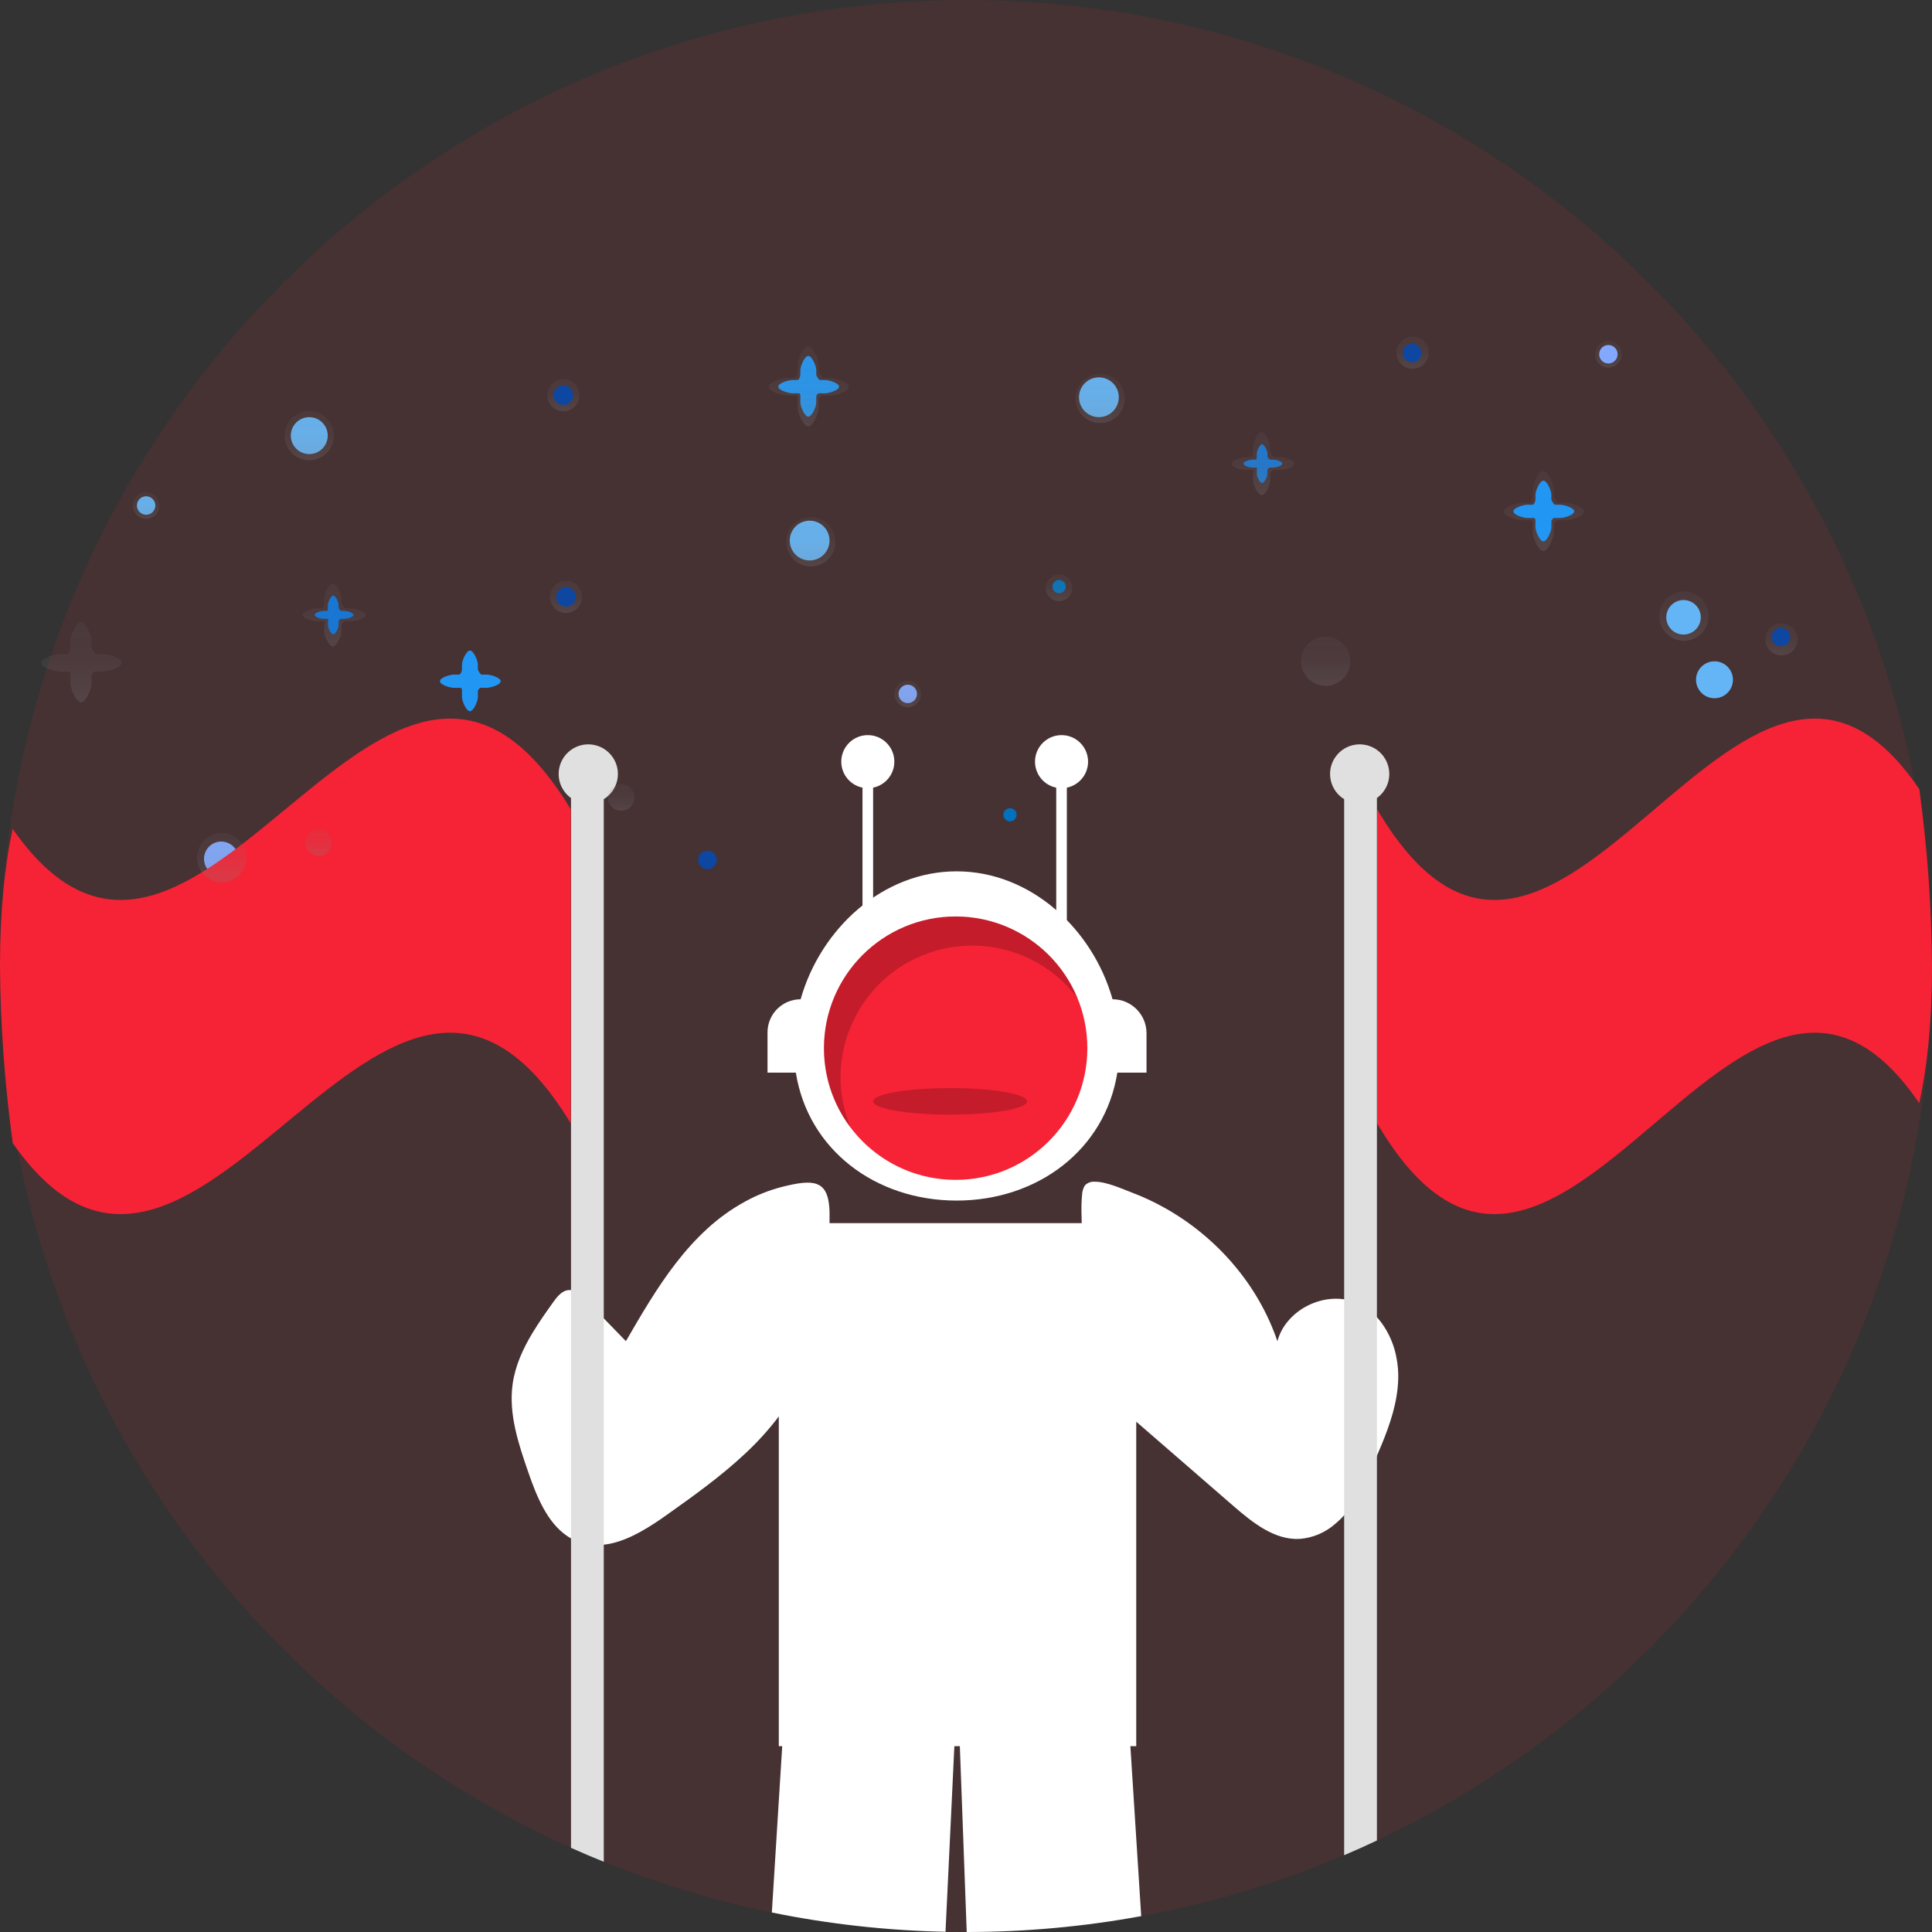
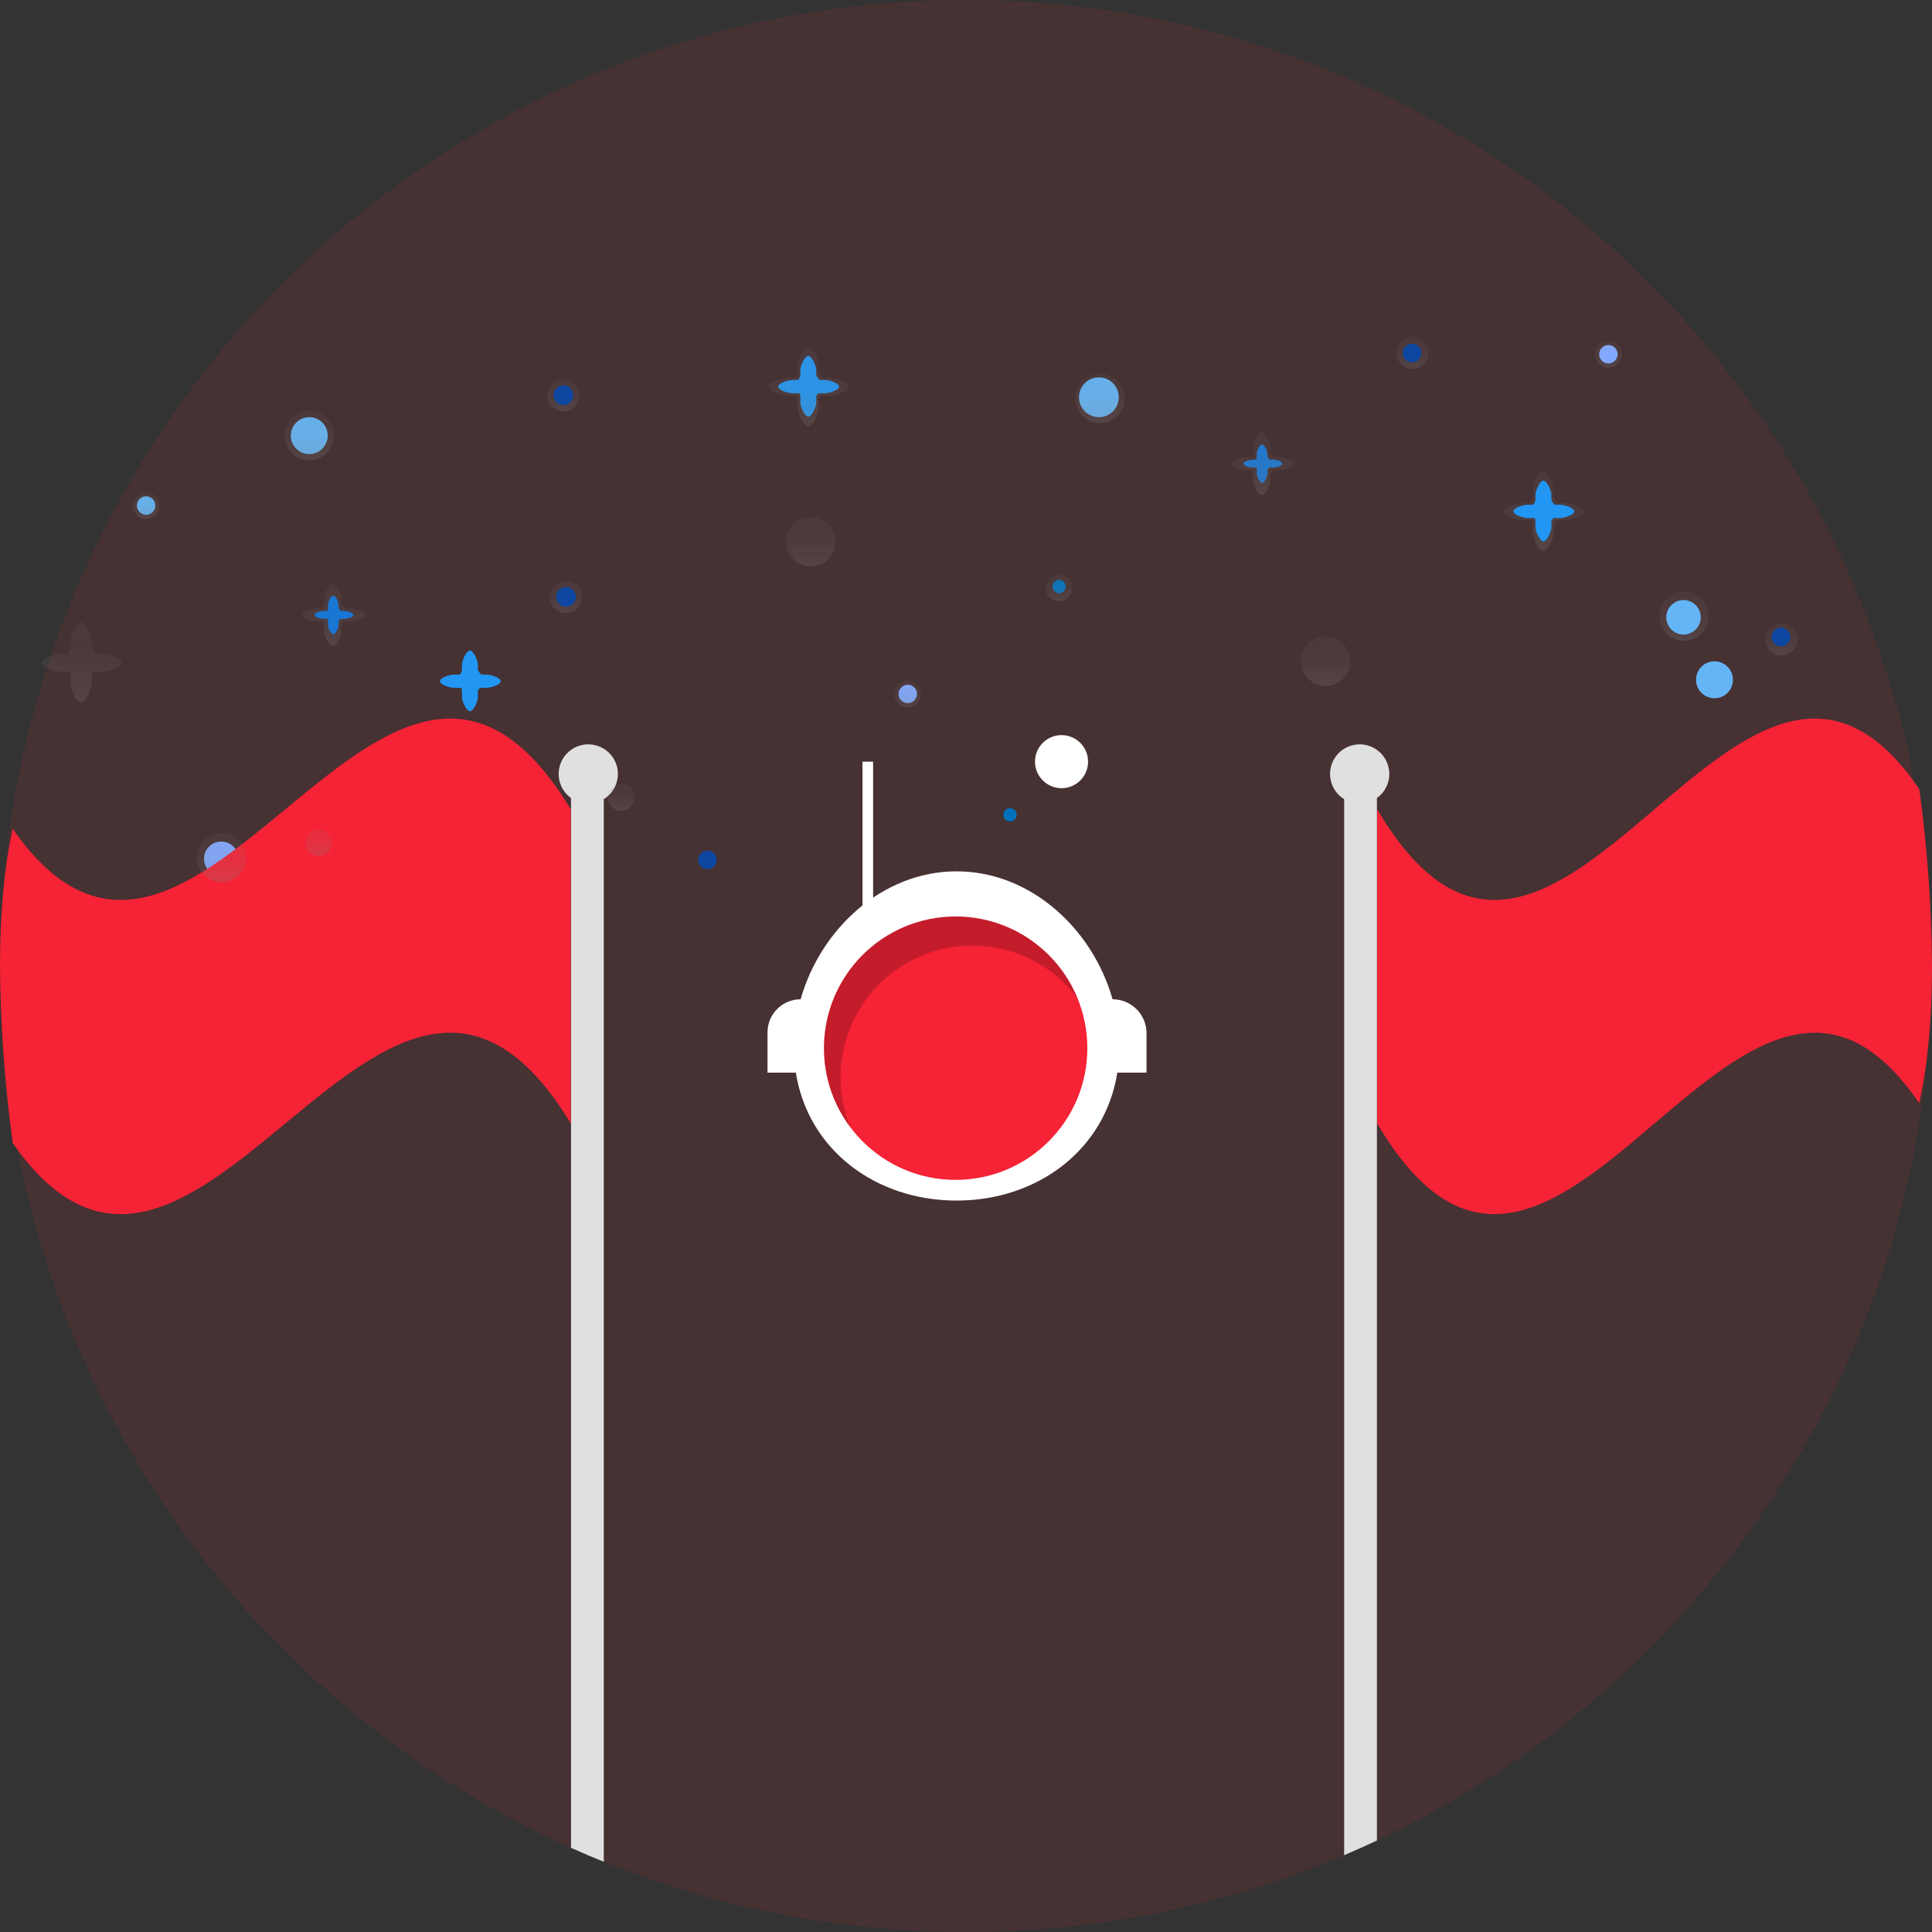
<svg xmlns="http://www.w3.org/2000/svg" xmlns:xlink="http://www.w3.org/1999/xlink" width="728" height="728" viewBox="0 0 728 728" id="f38d0f94-23a8-43eb-bb93-93e646a606c4" overflow="hidden">
  <rect x="0" y="0" width="728" height="728" fill="#333333" stroke="none" />
  <defs>
    <linearGradient x1="266.721" y1="350.676" x2="266.721" y2="320.446" gradientUnits="userSpaceOnUse" id="b4bc5a12-d6f7-4a10-a970-041eb55f3dba">
      <stop offset="0" stop-color="#808080" stop-opacity="0.25" />
      <stop offset="0.535" stop-color="#808080" stop-opacity="0.12" />
      <stop offset="1" stop-color="#808080" stop-opacity="0.1" />
    </linearGradient>
    <linearGradient x1="540.721" y1="246.676" x2="540.721" y2="216.446" xlink:href="#b4bc5a12-d6f7-4a10-a970-041eb55f3dba" id="ae34416f-00d0-4d82-8898-13bc62cda4de" />
    <linearGradient x1="817.721" y1="293.676" x2="817.721" y2="263.446" xlink:href="#b4bc5a12-d6f7-4a10-a970-041eb55f3dba" id="bde9d0e3-086e-46a5-9e57-bf92b8f5f234" />
    <linearGradient x1="361.871" y1="329.598" x2="361.871" y2="305.824" xlink:href="#b4bc5a12-d6f7-4a10-a970-041eb55f3dba" id="e5c97b0b-d48e-4d7a-8016-8b86435e36e1" />
    <linearGradient x1="711.871" y1="272.598" x2="711.871" y2="248.824" xlink:href="#b4bc5a12-d6f7-4a10-a970-041eb55f3dba" id="b7d08f71-43f4-4095-96c9-baffa43401dc" />
    <linearGradient x1="212.288" y1="154.969" x2="212.288" y2="142.826" xlink:href="#b4bc5a12-d6f7-4a10-a970-041eb55f3dba" id="bd97b392-9aa7-4641-a6bd-725bd7d7b3ea" />
    <linearGradient x1="213.288" y1="230.969" x2="213.288" y2="218.826" xlink:href="#b4bc5a12-d6f7-4a10-a970-041eb55f3dba" id="ab242aa7-1e8a-4fd9-95e1-036c1d8cfb39" />
    <linearGradient x1="532.288" y1="138.969" x2="532.288" y2="126.826" xlink:href="#b4bc5a12-d6f7-4a10-a970-041eb55f3dba" id="acf55f84-2ff0-4661-973d-4119980e8f20" />
    <linearGradient x1="671.288" y1="246.969" x2="671.288" y2="234.826" xlink:href="#b4bc5a12-d6f7-4a10-a970-041eb55f3dba" id="e392fd56-72db-404c-ac12-80f62311fe79" />
    <linearGradient x1="634.538" y1="241.447" x2="634.538" y2="222.849" xlink:href="#b4bc5a12-d6f7-4a10-a970-041eb55f3dba" id="a46793a6-8246-4f43-a66c-aed8341e26e7" />
    <linearGradient x1="499.538" y1="258.447" x2="499.538" y2="239.849" xlink:href="#b4bc5a12-d6f7-4a10-a970-041eb55f3dba" id="e7927ba0-d558-4723-9031-baaf232641ce" />
    <linearGradient x1="414.538" y1="159.447" x2="414.538" y2="140.849" xlink:href="#b4bc5a12-d6f7-4a10-a970-041eb55f3dba" id="f982fd36-4051-48fb-a2e1-9a6411673f03" />
    <linearGradient x1="305.538" y1="213.447" x2="305.538" y2="194.849" xlink:href="#b4bc5a12-d6f7-4a10-a970-041eb55f3dba" id="b3a76323-2446-4deb-97ae-598e028debf8" />
    <linearGradient x1="116.538" y1="173.447" x2="116.538" y2="154.849" xlink:href="#b4bc5a12-d6f7-4a10-a970-041eb55f3dba" id="e8208f6a-bbdd-4349-9414-f8993ce71372" />
    <linearGradient x1="83.538" y1="332.447" x2="83.538" y2="313.849" xlink:href="#b4bc5a12-d6f7-4a10-a970-041eb55f3dba" id="ab778f5f-949d-41ad-be50-420f48bd634e" />
    <linearGradient x1="606.058" y1="138.508" x2="606.058" y2="128.456" xlink:href="#b4bc5a12-d6f7-4a10-a970-041eb55f3dba" id="a0f4e28c-8c99-44cf-a4be-c2a5344d6d11" />
    <linearGradient x1="342.058" y1="266.508" x2="342.058" y2="256.456" xlink:href="#b4bc5a12-d6f7-4a10-a970-041eb55f3dba" id="afffbbaf-5aff-400b-a5c4-b8b5c923de1d" />
    <linearGradient x1="55.058" y1="195.508" x2="55.058" y2="185.456" xlink:href="#b4bc5a12-d6f7-4a10-a970-041eb55f3dba" id="f7e49974-8afd-4091-abd4-7aabcd1b0071" />
    <linearGradient x1="120.058" y1="322.508" x2="120.058" y2="312.456" xlink:href="#b4bc5a12-d6f7-4a10-a970-041eb55f3dba" id="bb03fb0f-bdf6-44b2-8f81-e92a2a453cde" />
    <linearGradient x1="234.058" y1="305.508" x2="234.058" y2="295.456" xlink:href="#b4bc5a12-d6f7-4a10-a970-041eb55f3dba" id="bac93885-8e57-4c9e-9b9d-56bf7bd46f01" />
    <linearGradient x1="399.058" y1="226.508" x2="399.058" y2="216.456" xlink:href="#b4bc5a12-d6f7-4a10-a970-041eb55f3dba" id="a1705377-2f9f-4436-b0f8-d595ef03a295" />
  </defs>
  <path d="M964 450C964.01 469.871 962.401 489.71 959.19 509.32 958.93 510.94 958.65 512.56 958.36 514.18 937.52 631.35 860.61 729.14 756.36 778.8 755.86 779.04 755.35 779.28 754.84 779.52 750.77 781.44 746.653 783.287 742.49 785.06 741.37 785.53 740.26 786 739.13 786.46 716.589 795.795 693.159 802.821 669.2 807.43 668.14 807.64 667.08 807.83 666.02 808.02 644.329 811.994 622.322 813.995 600.27 814L599.26 814C597.3 814 595.34 813.98 593.39 813.93 593.02 813.93 592.65 813.93 592.28 813.91 570.293 813.466 548.39 811.036 526.84 806.65 525.79 806.43 524.74 806.21 523.69 805.98 504.311 801.855 485.307 796.136 466.87 788.88 465.74 788.45 464.63 788 463.51 787.54 459.35 785.87 455.233 784.117 451.16 782.28 450.65 782.05 450.14 781.82 449.64 781.59 342.35 732.86 262.88 633.59 241.64 514.18 241.35 512.56 241.07 510.94 240.81 509.32 234.41 470.121 234.397 430.144 240.77 390.94 241.13 388.69 241.52 386.43 241.94 384.19 244.802 368.467 248.71 352.952 253.64 337.75 254.14 336.2 254.65 334.65 255.17 333.1 303.87 189.42 439.86 86 600 86 778.56 86 927.09 214.58 958.06 384.19 958.48 386.43 958.87 388.69 959.23 390.94 962.413 410.465 964.008 430.217 964 450Z" fill="#F52335" opacity="0.1" transform="translate(-236 -86)" />
  <path d="M546.894 229.189 544.953 229.189C544.557 229.189 543.579 227.637 543.579 227.192L543.579 225.388C543.579 223.981 541.987 220.119 540.579 220.119 539.172 220.119 537.579 223.981 537.579 225.388L537.579 227.192C537.579 227.827 537.089 229.189 536.49 229.189L534.549 229.189C533.141 229.189 529.279 230.282 529.279 231.689 529.279 233.097 533.141 234.189 534.549 234.189L536.864 234.189C537.597 234.189 537.579 234.944 537.579 235.328L537.579 237.734C537.579 239.141 539.172 243.003 540.579 243.003 541.987 243.003 543.579 239.141 543.579 237.734L543.579 235.328C543.579 235.009 544.223 234.189 544.579 234.189L546.894 234.189C548.302 234.189 552.163 233.097 552.163 231.689 552.163 230.282 548.302 229.189 546.894 229.189Z" fill="#2196F3" transform="translate(-236 -86)" />
  <path d="M274.876 332.428 272.311 332.428C271.789 332.428 270.497 330.378 270.497 329.79L270.497 327.407C270.497 325.547 268.393 320.446 266.534 320.446 264.674 320.446 262.571 325.547 262.571 327.407L262.571 329.79C262.571 330.628 261.923 332.428 261.132 332.428L258.567 332.428C256.708 332.428 251.606 333.871 251.606 335.731 251.606 337.59 256.707 339.033 258.567 339.033L261.626 339.033C262.595 339.033 262.571 340.03 262.571 340.537L262.571 343.715C262.571 345.575 264.674 350.676 266.534 350.676 268.393 350.676 270.497 345.575 270.497 343.715L270.497 340.537C270.497 340.116 271.347 339.033 271.817 339.033L274.876 339.033C276.735 339.033 281.837 337.59 281.837 335.731 281.837 333.871 276.735 332.428 274.876 332.428Z" fill="url(#b4bc5a12-d6f7-4a10-a970-041eb55f3dba)" transform="translate(-236 -86)" />
  <path d="M548.876 228.428 546.311 228.428C545.789 228.428 544.497 226.378 544.497 225.79L544.497 223.407C544.497 221.547 542.393 216.446 540.534 216.446 538.674 216.446 536.571 221.547 536.571 223.407L536.571 225.79C536.571 226.628 535.923 228.428 535.132 228.428L532.567 228.428C530.707 228.428 525.606 229.871 525.606 231.731 525.606 233.59 530.707 235.033 532.567 235.033L535.626 235.033C536.594 235.033 536.571 236.03 536.571 236.537L536.571 239.715C536.571 241.575 538.674 246.676 540.534 246.676 542.393 246.676 544.497 241.575 544.497 239.715L544.497 236.537C544.497 236.116 545.347 235.033 545.817 235.033L548.876 235.033C550.735 235.033 555.837 233.59 555.837 231.731 555.837 229.871 550.735 228.428 548.876 228.428Z" fill="url(#ae34416f-00d0-4d82-8898-13bc62cda4de)" transform="translate(-236 -86)" />
  <path d="M825.876 275.428 823.311 275.428C822.789 275.428 821.497 273.378 821.497 272.79L821.497 270.407C821.497 268.547 819.393 263.446 817.534 263.446 815.674 263.446 813.571 268.547 813.571 270.407L813.571 272.79C813.571 273.628 812.923 275.428 812.132 275.428L809.567 275.428C807.707 275.428 802.606 276.871 802.606 278.731 802.606 280.59 807.707 282.033 809.567 282.033L812.626 282.033C813.594 282.033 813.571 283.03 813.571 283.537L813.571 286.715C813.571 288.575 815.674 293.676 817.534 293.676 819.393 293.676 821.497 288.575 821.497 286.715L821.497 283.537C821.497 283.116 822.347 282.033 822.817 282.033L825.876 282.033C827.735 282.033 832.837 280.59 832.837 278.731 832.837 276.871 827.735 275.428 825.876 275.428Z" fill="url(#bde9d0e3-086e-46a5-9e57-bf92b8f5f234)" transform="translate(-236 -86)" />
  <path d="M715.805 259.189 714.568 259.189C714.316 259.189 713.579 258.21 713.579 257.927L713.579 256.777C713.579 255.88 712.476 253.419 711.579 253.419 710.682 253.419 709.579 255.88 709.579 256.777L709.579 257.927C709.579 258.331 709.557 259.189 709.175 259.189L707.937 259.189C707.04 259.189 704.579 259.792 704.579 260.689 704.579 261.587 707.04 262.189 707.937 262.189L709.413 262.189C709.88 262.189 709.579 262.867 709.579 263.111L709.579 264.645C709.579 265.542 710.682 268.003 711.579 268.003 712.476 268.003 713.579 265.542 713.579 264.645L713.579 263.112C713.579 262.908 714.103 262.19 714.33 262.19L715.805 262.19C716.702 262.19 719.163 261.587 719.163 260.69 719.163 259.792 716.702 259.189 715.805 259.189Z" fill="#1976D2" transform="translate(-236 -86)" />
  <path d="M368.284 315.231 366.267 315.231C365.856 315.231 364.655 313.635 364.655 313.172L364.655 311.298C364.655 309.836 362.858 305.824 361.395 305.824 359.933 305.824 358.135 309.836 358.135 311.298L358.135 313.172C358.135 313.832 358.098 315.231 357.476 315.231L355.459 315.231C353.996 315.231 349.985 316.214 349.985 317.676 349.985 319.138 353.996 320.121 355.459 320.121L357.864 320.121C358.626 320.121 358.135 321.225 358.135 321.624L358.135 324.124C358.135 325.586 359.933 329.598 361.395 329.598 362.858 329.598 364.655 325.586 364.655 324.124L364.655 321.624C364.655 321.293 365.509 320.121 365.878 320.121L368.284 320.121C369.746 320.121 373.758 319.138 373.758 317.676 373.758 316.214 369.746 315.231 368.284 315.231Z" fill="url(#e5c97b0b-d48e-4d7a-8016-8b86435e36e1)" transform="translate(-236 -86)" />
  <path d="M718.284 258.231 716.267 258.231C715.856 258.231 714.655 256.635 714.655 256.172L714.655 254.298C714.655 252.836 712.858 248.824 711.395 248.824 709.933 248.824 708.135 252.836 708.135 254.298L708.135 256.172C708.135 256.832 708.098 258.231 707.476 258.231L705.459 258.231C703.996 258.231 699.985 259.214 699.985 260.676 699.985 262.138 703.996 263.121 705.459 263.121L707.864 263.121C708.626 263.121 708.135 264.225 708.135 264.624L708.135 267.124C708.135 268.586 709.933 272.598 711.395 272.598 712.857 272.598 714.655 268.586 714.655 267.124L714.655 264.624C714.655 264.293 715.509 263.121 715.878 263.121L718.284 263.121C719.746 263.121 723.758 262.138 723.758 260.676 723.758 259.214 719.746 258.231 718.284 258.231Z" fill="url(#b7d08f71-43f4-4095-96c9-baffa43401dc)" transform="translate(-236 -86)" />
  <path d="M365.805 316.189 364.568 316.189C364.316 316.189 363.579 315.21 363.579 314.927L363.579 313.777C363.579 312.88 362.476 310.419 361.579 310.419 360.682 310.419 359.579 312.88 359.579 313.777L359.579 314.927C359.579 315.331 359.557 316.189 359.175 316.189L357.937 316.189C357.04 316.189 354.579 316.792 354.579 317.689 354.579 318.587 357.04 319.189 357.937 319.189L359.413 319.189C359.88 319.189 359.579 319.867 359.579 320.111L359.579 321.645C359.579 322.542 360.682 325.003 361.579 325.003 362.476 325.003 363.579 322.542 363.579 321.645L363.579 320.112C363.579 319.908 364.103 319.19 364.33 319.19L365.805 319.19C366.702 319.19 369.163 318.587 369.163 317.69 369.163 316.792 366.702 316.189 365.805 316.189Z" fill="#1976D2" transform="translate(-236 -86)" />
  <circle cx="414.079" cy="149.689" r="7.5" fill="#64B5F6" />
  <circle cx="399.079" cy="221.023" r="2.5" fill="#0071BC" />
  <circle cx="116.538" cy="164.148" r="6.958" fill="#64B5F6" />
  <circle cx="55.058" cy="190.482" r="3.479" fill="#64B5F6" />
  <circle cx="342.058" cy="261.482" r="3.479" fill="#82A9FF" />
  <circle cx="83.371" cy="323.606" r="6.5" fill="#82A9FF" />
  <circle cx="212.288" cy="148.898" r="6.072" fill="url(#bd97b392-9aa7-4641-a6bd-725bd7d7b3ea)" />
  <circle cx="213.288" cy="224.898" r="6.072" fill="url(#ab242aa7-1e8a-4fd9-95e1-036c1d8cfb39)" />
  <circle cx="532.288" cy="132.898" r="6.072" fill="url(#acf55f84-2ff0-4661-973d-4119980e8f20)" />
  <circle cx="671.288" cy="240.898" r="6.072" fill="url(#e392fd56-72db-404c-ac12-80f62311fe79)" />
  <circle cx="212.288" cy="148.898" r="3.708" fill="#0D47A1" />
-   <circle cx="305.079" cy="203.689" r="7.5" fill="#64B5F6" />
-   <path d="M762.87 605.58C762.63 614.38 759.77 622.79 756.36 630.96 755.86 632.16 755.35 633.35 754.84 634.53 754.31 635.73 753.78 636.93 753.25 638.13 750.47 644.41 747.63 650.78 743.25 656.07 743 656.37 742.75 656.67 742.49 656.96 741.453 658.126 740.33 659.212 739.13 660.21 735.409 663.491 730.725 665.48 725.78 665.88 716.24 666.38 707.97 659.73 700.75 653.46 692.14 646 683.53 638.53 674.92 631.05 671.96 628.49 664.78 622.26 664.15 621.71L664.15 743.97 661.94 743.97 663.26 764.68 666.02 808.02C644.329 811.994 622.322 813.995 600.27 814L598.45 764.75 597.93 750.72 597.68 743.97 595.62 743.97 595.44 747.64 594.63 764.75 592.28 813.91C570.293 813.466 548.39 811.036 526.84 806.65L529.45 764.74 530.75 743.97 529.46 743.97 529.46 619.73C525.638 624.773 521.382 629.47 516.74 633.77 507.68 642.27 497.36 649.66 487.21 656.86 481.05 661.23 474.04 665.74 466.87 667.47 465.764 667.739 464.642 667.936 463.51 668.06 460.357 668.456 457.155 668.11 454.16 667.05 453.121 666.68 452.117 666.218 451.16 665.67 450.63 665.38 450.13 665.07 449.64 664.74 442.15 659.63 438.21 649.83 435.12 640.92 431.38 630.12 427.58 618.81 429.17 607.49 430.14 600.64 433 594.35 436.58 588.38 439.01 584.33 441.77 580.43 444.5 576.61 445.81 574.78 447.39 572.8 449.48 572.24L449.49 572.24 449.64 572.21C449.892 572.148 450.15 572.111 450.41 572.1 450.66 572.091 450.911 572.098 451.16 572.12 453.25 572.37 455.02 574.04 456.53 575.59 458.86 577.99 461.187 580.387 463.51 582.78 464.63 583.93 465.75 585.08 466.87 586.23 467.05 586.42 467.23 586.61 467.42 586.8 468.9 588.32 470.37 589.84 471.85 591.36 474.74 586.37 477.65 581.35 480.72 576.44 486.96 566.44 493.86 556.9 502.53 548.97 506.837 545.008 511.609 541.583 516.74 538.77 521.193 536.312 525.941 534.434 530.87 533.18 536.55 531.76 540.78 531.11 543.68 532.13 545.96 532.93 547.42 534.78 548.11 538.11 548.122 538.142 548.129 538.176 548.13 538.21 548.455 539.974 548.609 541.766 548.59 543.56 548.59 544.67 548.59 545.78 548.58 546.9L643.6 546.9C643.51 544.02 643.43 540.86 643.58 538.21 643.61 537.57 643.66 536.96 643.72 536.39 643.748 535.074 644.121 533.788 644.8 532.66 645.771 531.685 647.118 531.181 648.49 531.28 652.87 531.22 659.2 534.13 662.3 535.29 666.651 536.925 670.87 538.89 674.92 541.17 694.46 552.11 710.14 570.12 717.34 591.39 718.056 588.755 719.317 586.299 721.04 584.18 722.198 582.734 723.532 581.437 725.01 580.32 727.389 578.511 730.08 577.155 732.95 576.32 734.956 575.716 737.036 575.397 739.13 575.37 740.254 575.348 741.378 575.422 742.49 575.59 744.291 575.848 746.046 576.363 747.7 577.12 750.403 578.378 752.829 580.159 754.84 582.36 755.38 582.94 755.88 583.54 756.36 584.16 759.402 588.243 761.431 592.99 762.28 598.01 762.744 600.505 762.942 603.043 762.87 605.58Z" fill="#FFFFFF" transform="translate(-236 -86)" />
  <path d="M655.223 462.536 655.223 462.536C647.685 435.882 624.233 414.33 596.453 414.33 568.673 414.33 545.221 435.882 537.684 462.536L537.684 462.536C530.793 462.536 525.208 468.121 525.208 475.011L525.208 490.183 535.881 490.183C540.477 519.173 565.843 538.389 596.453 538.389 627.063 538.389 652.429 519.173 657.026 490.183L668.021 490.183 668.021 475.334C668.021 468.266 662.291 462.536 655.223 462.536Z" fill="#FFFFFF" transform="translate(-236 -86)" />
  <circle cx="360.099" cy="394.967" r="49.624" fill="#F52335" />
  <path d="M759.5 377.64C759.504 379.994 758.758 382.288 757.37 384.19 756.692 385.131 755.868 385.958 754.93 386.64 754.903 386.666 754.872 386.69 754.84 386.71L754.84 779.52C750.77 781.44 746.653 783.287 742.49 785.06L742.49 387.14C737.242 383.908 735.608 377.035 738.84 371.787 742.072 366.54 748.945 364.906 754.193 368.137 757.492 370.169 759.5 373.766 759.5 377.64Z" fill="#E0E0E0" transform="translate(-236 -86)" />
  <path d="M964 450C964 470.239 962.36 487.088 959.19 501.705 891.103 401.646 823.017 624.977 754.93 509.32L754.93 390.94C823.03 506.619 891.13 283.179 959.23 383.383 962.248 405.464 963.841 427.715 964 450Z" fill="#F52335" transform="translate(-236 -86)" />
  <path d="M468.83 377.64C468.841 380.835 467.466 383.878 465.06 385.98 464.581 386.415 464.062 386.803 463.51 387.14L463.51 787.54C459.35 785.87 455.233 784.117 451.16 782.28L451.16 386.71C451.128 386.69 451.098 386.666 451.07 386.64 450.132 385.958 449.308 385.131 448.63 384.19 445.013 379.198 446.128 372.22 451.12 368.603 456.112 364.986 463.09 366.101 466.707 371.093 468.087 372.997 468.83 375.288 468.83 377.64Z" fill="#E0E0E0" transform="translate(-236 -86)" />
-   <path d="M451.07 390.94C451.07 430.4 451.07 469.86 451.07 509.32 380.983 393.588 310.897 617.288 240.81 516.738 237.762 494.62 236.156 472.327 236 450 236 429.854 237.63 412.977 240.77 398.3 310.87 498.993 380.97 275.186 451.07 390.94Z" fill="#F52335" transform="translate(-236 -86)" />
+   <path d="M451.07 390.94C451.07 430.4 451.07 469.86 451.07 509.32 380.983 393.588 310.897 617.288 240.81 516.738 237.762 494.62 236.156 472.327 236 450 236 429.854 237.63 412.977 240.77 398.3 310.87 498.993 380.97 275.186 451.07 390.94" fill="#F52335" transform="translate(-236 -86)" />
  <path d="M602.363 442.306C617.938 442.294 632.612 449.608 641.98 462.051 631.535 436.712 602.527 424.638 577.188 435.083 551.849 445.527 539.775 474.536 550.22 499.875 551.831 503.784 553.935 507.471 556.482 510.846 546.039 485.501 558.121 456.49 583.465 446.048 589.46 443.579 595.88 442.307 602.363 442.306Z" opacity="0.2" transform="translate(-236 -86)" />
  <path d="M419.394 340.189 417.453 340.189C417.057 340.189 416.079 338.637 416.079 338.192L416.079 336.388C416.079 334.981 414.487 331.119 413.079 331.119 411.672 331.119 410.079 334.981 410.079 336.388L410.079 338.192C410.079 338.827 409.589 340.189 408.99 340.189L407.049 340.189C405.641 340.189 401.779 341.282 401.779 342.689 401.779 344.097 405.641 345.189 407.049 345.189L409.364 345.189C410.097 345.189 410.079 345.944 410.079 346.328L410.079 348.734C410.079 350.141 411.672 354.003 413.079 354.003 414.487 354.003 416.079 350.141 416.079 348.734L416.079 346.328C416.079 346.009 416.723 345.189 417.079 345.189L419.394 345.189C420.802 345.189 424.663 344.097 424.663 342.689 424.663 341.282 420.802 340.189 419.394 340.189Z" fill="#2196F3" transform="translate(-236 -86)" />
  <circle cx="266.579" cy="324.023" r="3.5" fill="#0D47A1" />
  <circle cx="646.038" cy="256.148" r="6.958" fill="#64B5F6" />
  <circle cx="380.579" cy="307.023" r="2.5" fill="#0071BC" />
  <circle cx="213.288" cy="224.898" r="3.708" fill="#0D47A1" />
  <path d="M823.894 276.189 821.953 276.189C821.557 276.189 820.579 274.637 820.579 274.192L820.579 272.388C820.579 270.981 818.987 267.119 817.579 267.119 816.172 267.119 814.579 270.981 814.579 272.388L814.579 274.192C814.579 274.827 814.089 276.189 813.49 276.189L811.549 276.189C810.141 276.189 806.279 277.282 806.279 278.689 806.279 280.097 810.141 281.189 811.549 281.189L813.864 281.189C814.597 281.189 814.579 281.944 814.579 282.328L814.579 284.734C814.579 286.141 816.172 290.003 817.579 290.003 818.987 290.003 820.579 286.141 820.579 284.734L820.579 282.328C820.579 282.009 821.223 281.189 821.579 281.189L823.894 281.189C825.302 281.189 829.163 280.097 829.163 278.689 829.163 277.282 825.302 276.189 823.894 276.189Z" fill="#2196F3" transform="translate(-236 -86)" />
  <circle cx="671.079" cy="240.023" r="3.5" fill="#0D47A1" />
  <circle cx="532.079" cy="133.023" r="3.5" fill="#0D47A1" />
  <circle cx="634.538" cy="232.148" r="9.299" fill="url(#a46793a6-8246-4f43-a66c-aed8341e26e7)" />
  <circle cx="499.538" cy="249.148" r="9.299" fill="url(#e7927ba0-d558-4723-9031-baaf232641ce)" />
  <circle cx="414.538" cy="150.148" r="9.299" fill="url(#f982fd36-4051-48fb-a2e1-9a6411673f03)" />
  <circle cx="305.538" cy="204.148" r="9.299" fill="url(#b3a76323-2446-4deb-97ae-598e028debf8)" />
  <circle cx="116.538" cy="164.148" r="9.299" fill="url(#e8208f6a-bbdd-4349-9414-f8993ce71372)" />
  <circle cx="83.538" cy="323.148" r="9.299" fill="url(#ab778f5f-949d-41ad-be50-420f48bd634e)" />
  <circle cx="606.058" cy="133.482" r="5.026" fill="url(#a0f4e28c-8c99-44cf-a4be-c2a5344d6d11)" />
  <circle cx="342.058" cy="261.482" r="5.026" fill="url(#afffbbaf-5aff-400b-a5c4-b8b5c923de1d)" />
  <circle cx="55.058" cy="190.482" r="5.026" fill="url(#f7e49974-8afd-4091-abd4-7aabcd1b0071)" />
  <circle cx="120.058" cy="317.482" r="5.026" fill="url(#bb03fb0f-bdf6-44b2-8f81-e92a2a453cde)" />
  <circle cx="234.058" cy="300.482" r="5.026" fill="url(#bac93885-8e57-4c9e-9b9d-56bf7bd46f01)" />
  <circle cx="399.058" cy="221.482" r="5.026" fill="url(#a1705377-2f9f-4436-b0f8-d595ef03a295)" />
  <circle cx="606.058" cy="133.482" r="3.479" fill="#82A9FF" />
  <circle cx="634.371" cy="232.606" r="6.5" fill="#64B5F6" />
-   <ellipse cx="358" cy="415" rx="29" ry="5" opacity="0.2" />
  <rect x="325" y="287" width="4" height="63" fill="#FFFFFF" />
-   <rect x="398" y="292" width="4" height="63" fill="#FFFFFF" />
-   <circle cx="327" cy="287" r="10" fill="#FFFFFF" />
  <circle cx="400" cy="287" r="10" fill="#FFFFFF" />
</svg>